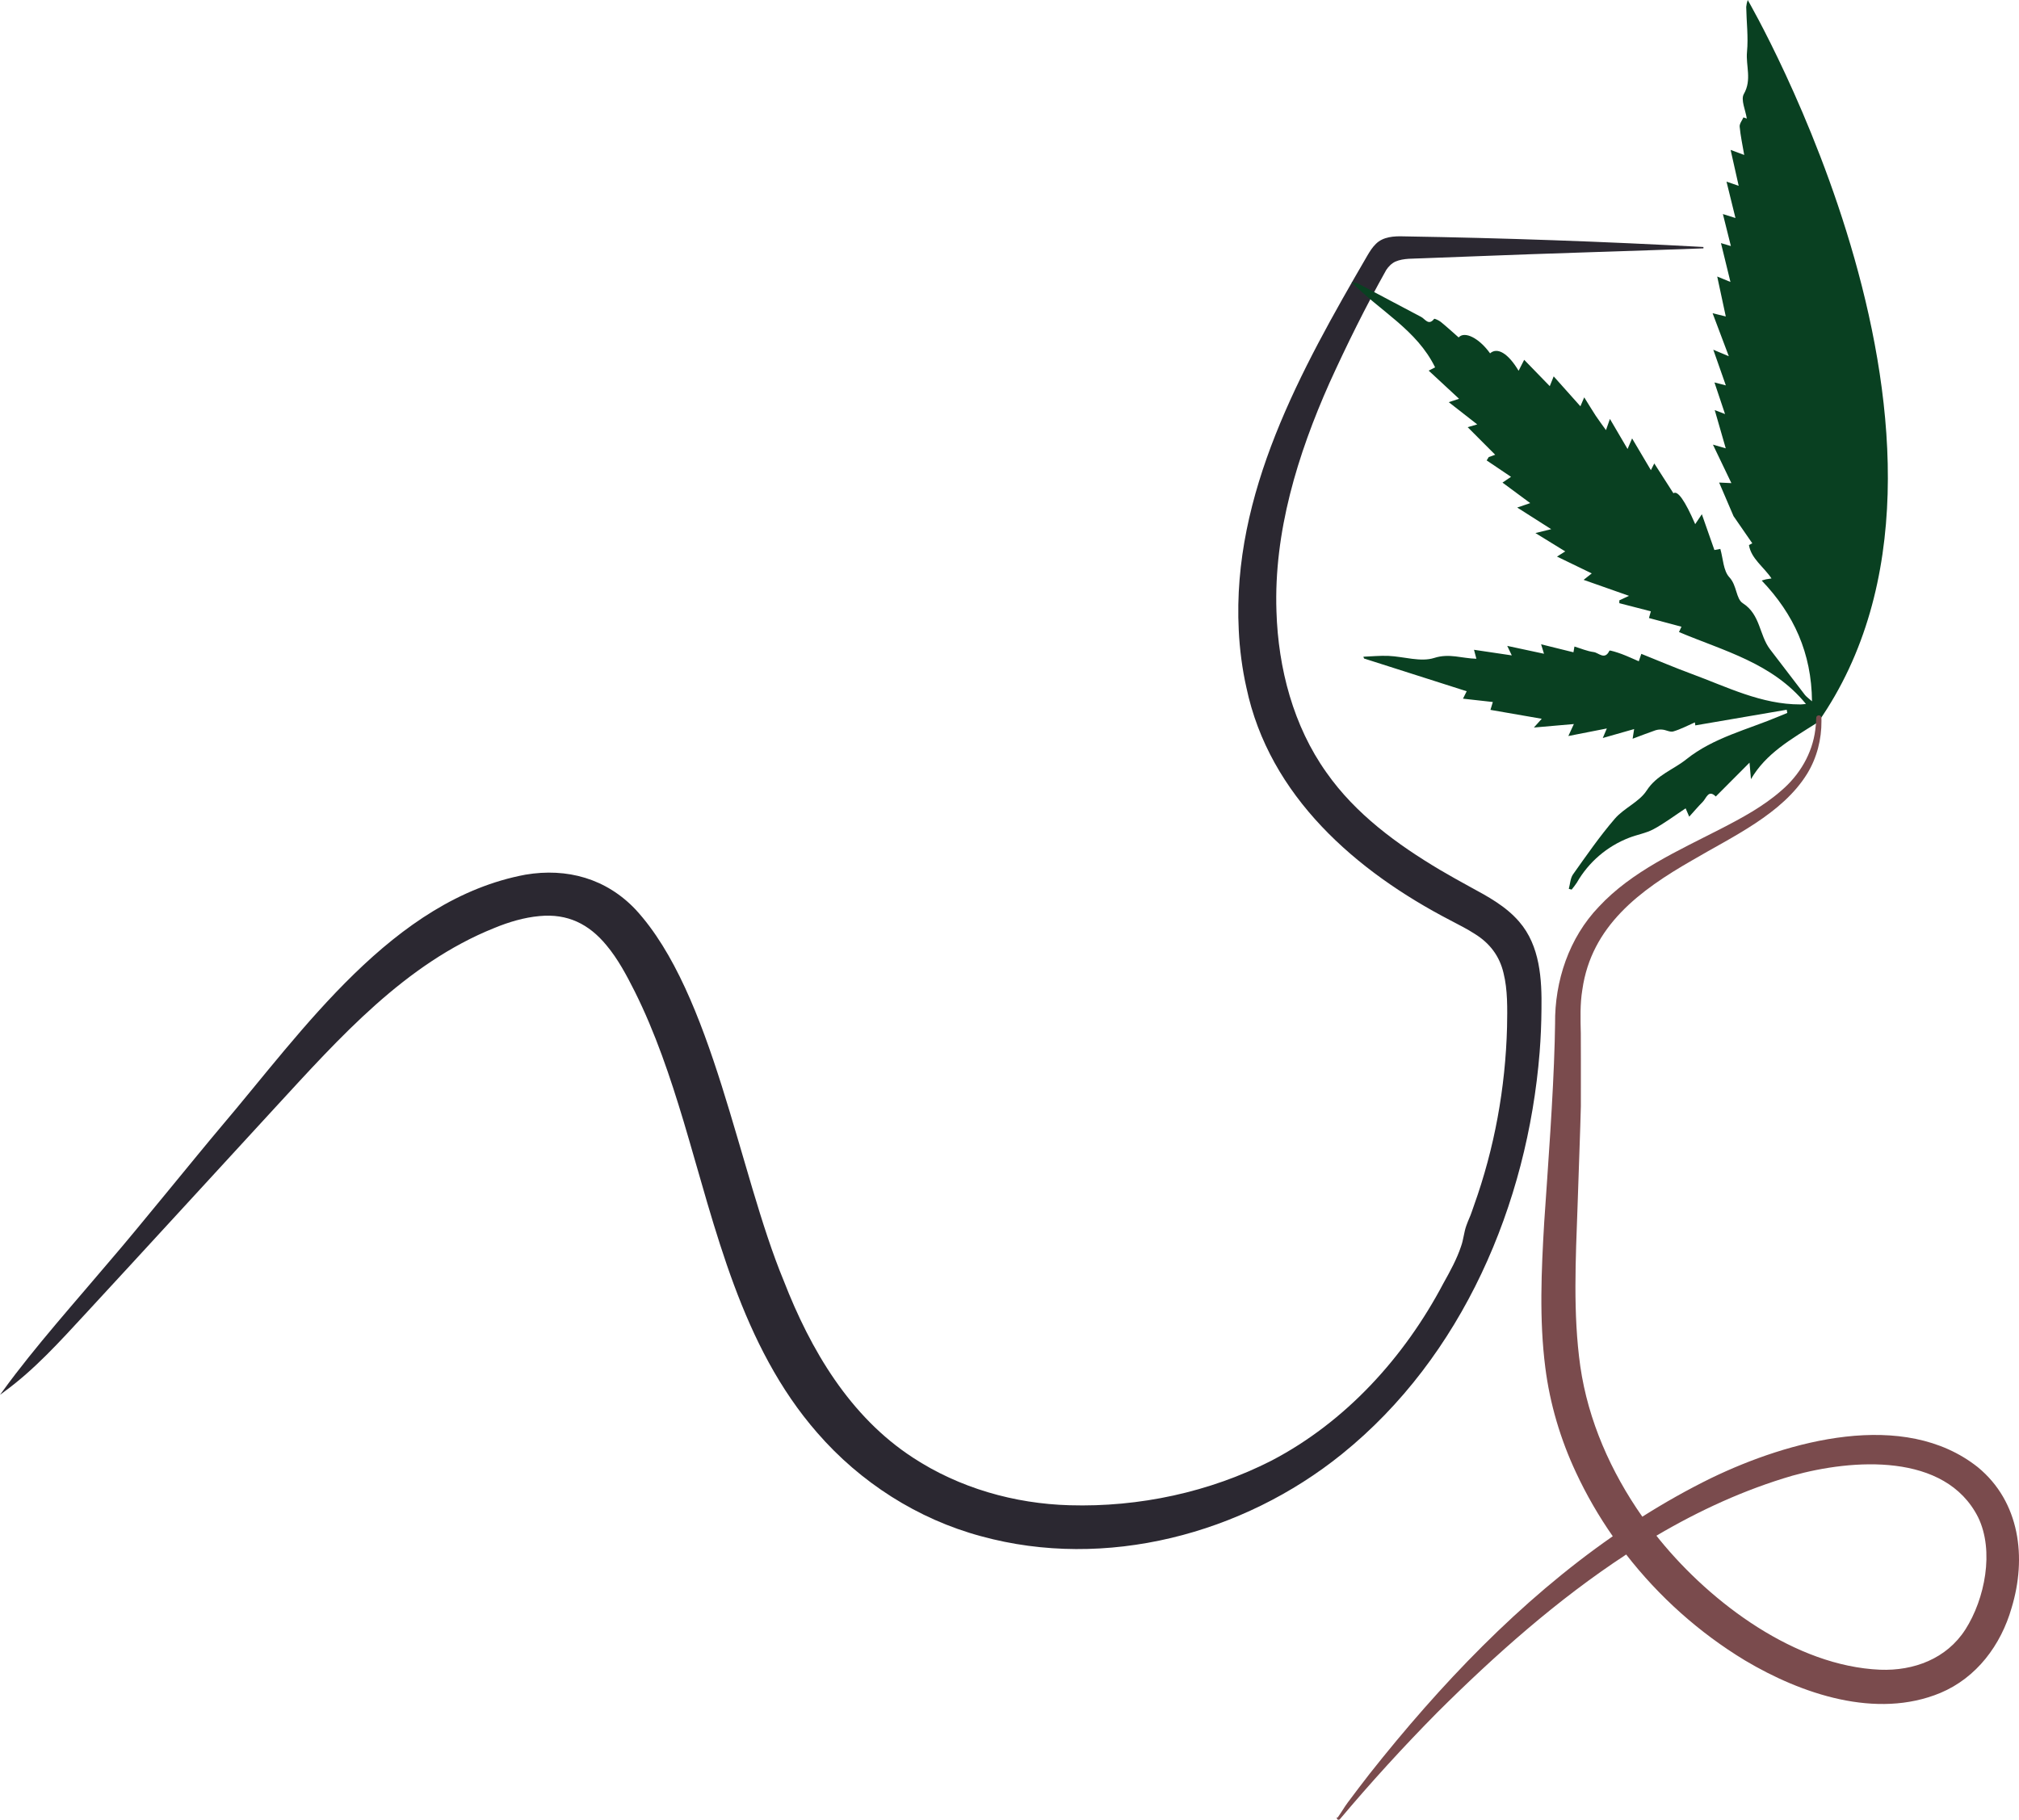
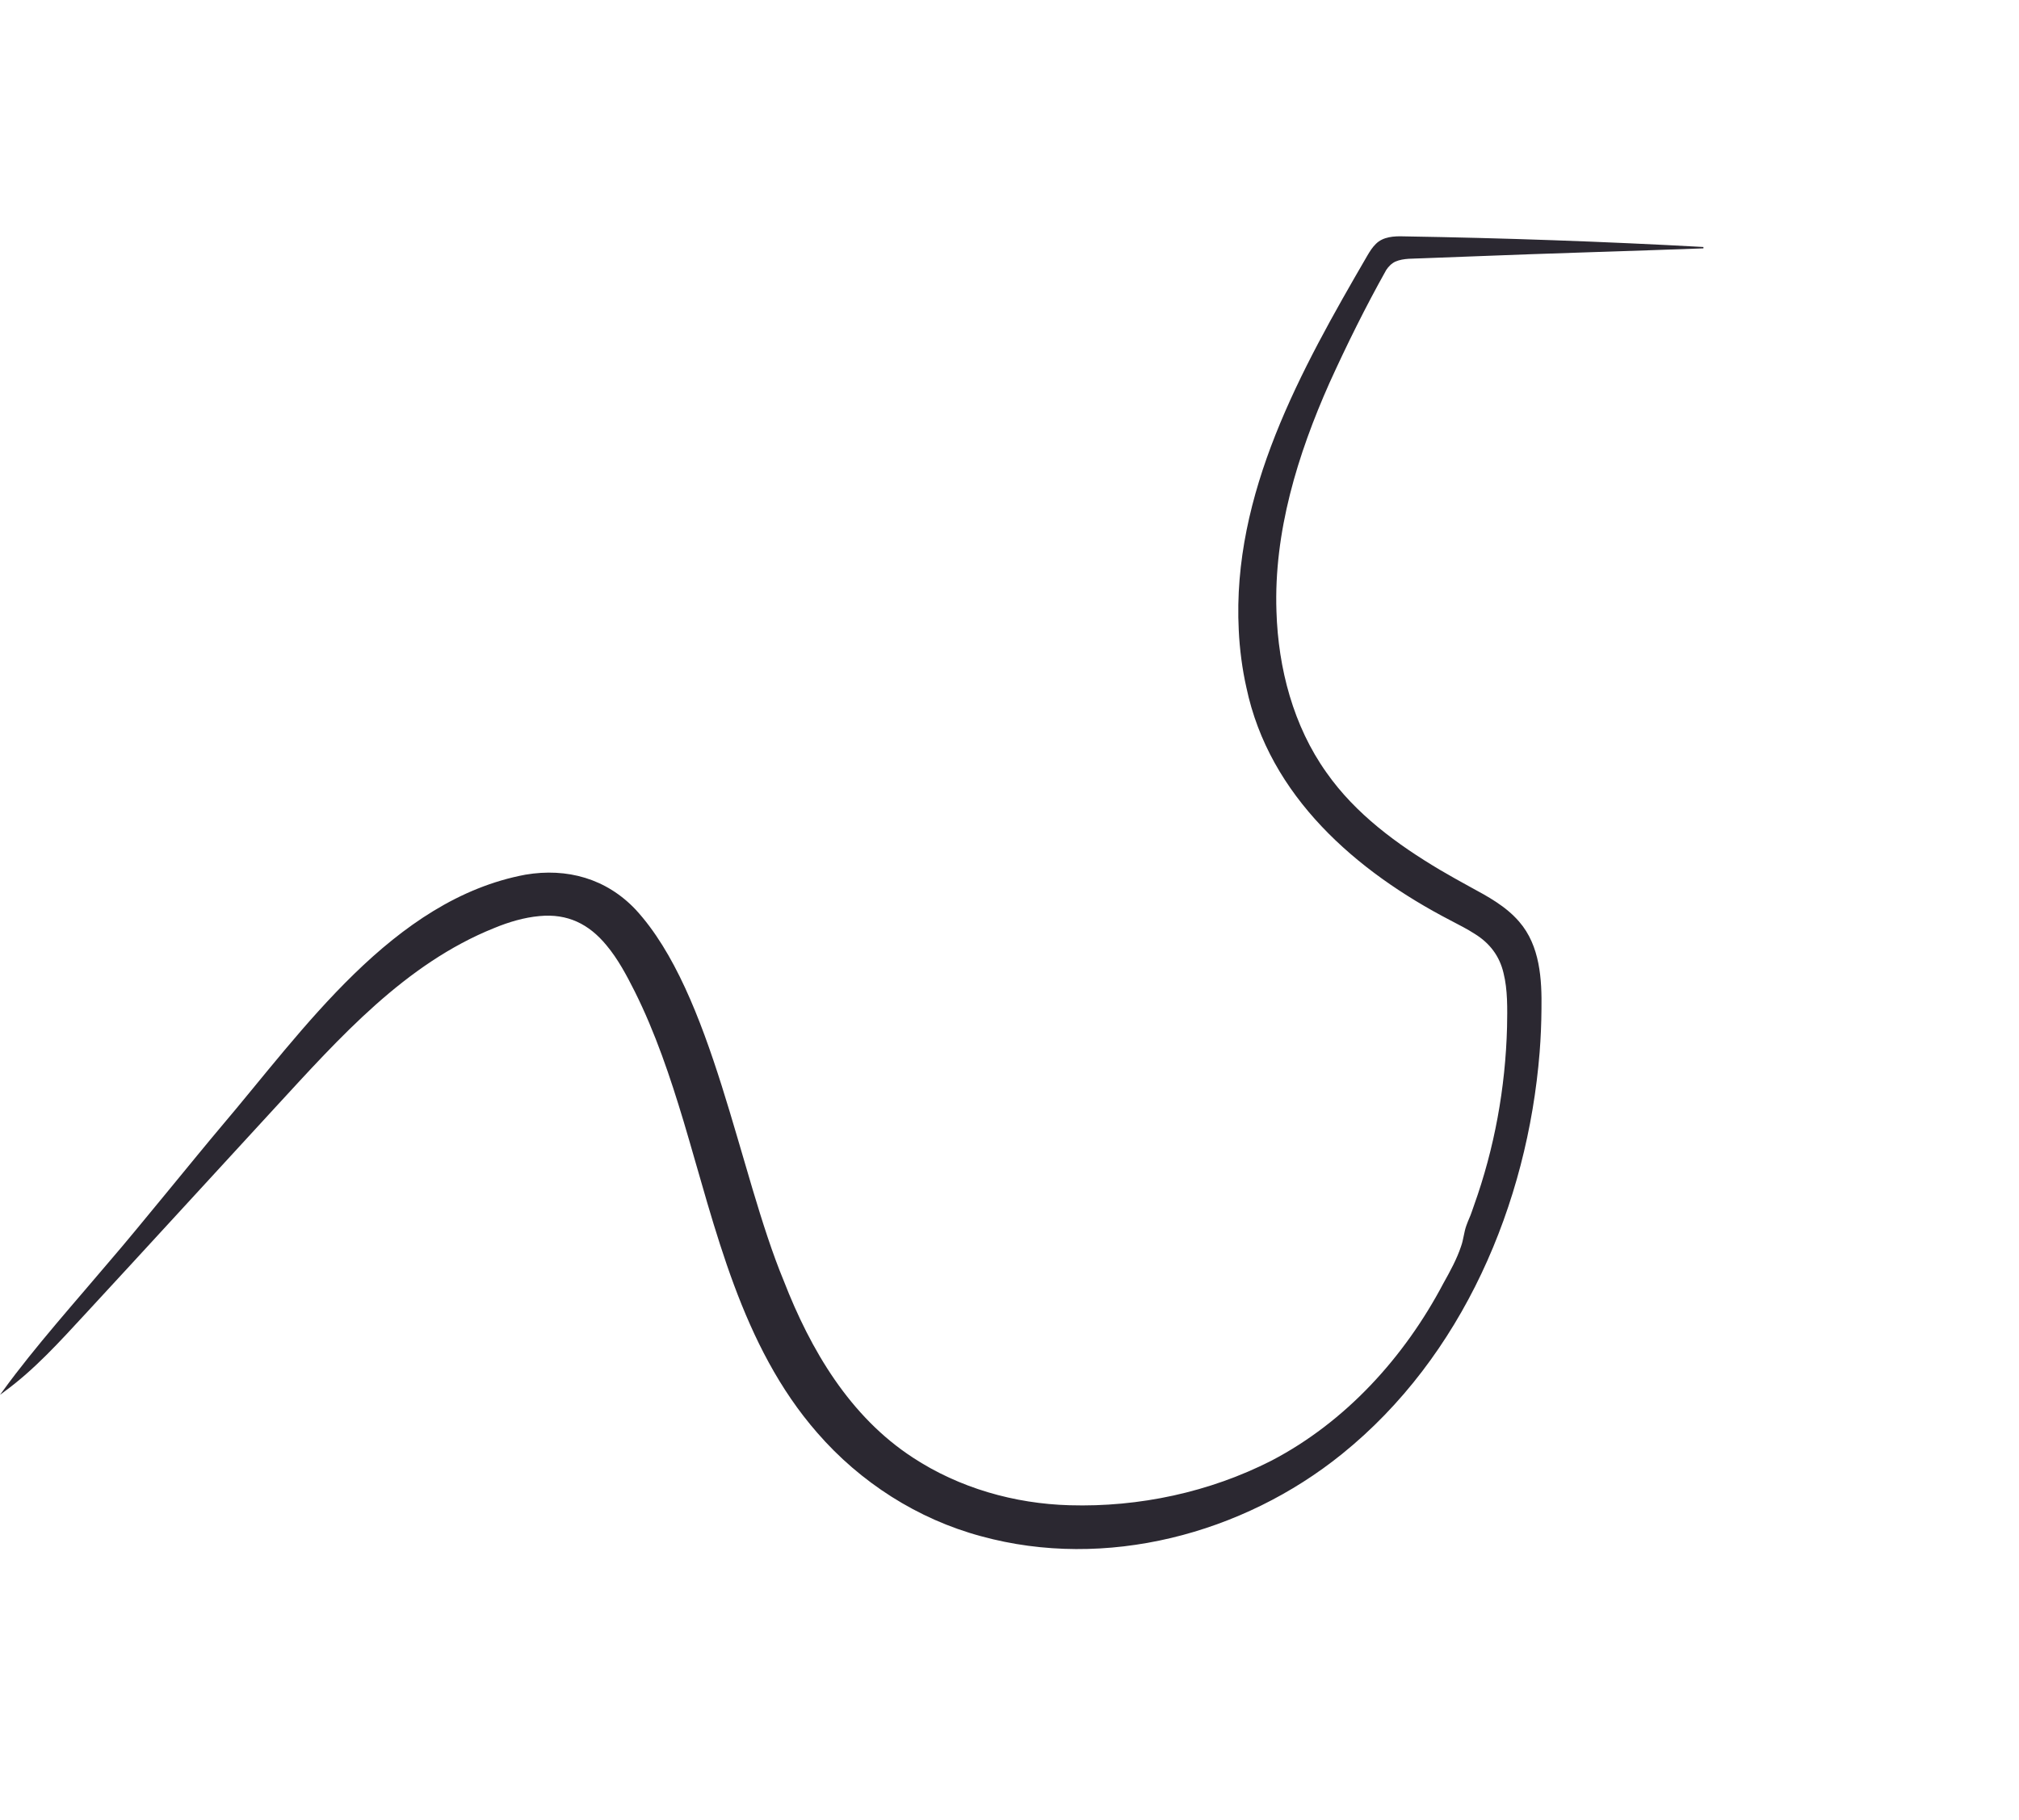
<svg xmlns="http://www.w3.org/2000/svg" viewBox="0 0 1169.75 1054.52" data-name="Layer 2" id="Layer_2">
  <defs>
    <style>
      .cls-1 {
        fill: #094021;
      }

      .cls-2 {
        fill: #2b2831;
      }

      .cls-3 {
        fill: #7a4b4d;
      }
    </style>
  </defs>
  <g data-name="Layer 1" id="Layer_1-2">
    <g data-name="Camada 1" id="Camada_1">
      <path d="M803.04,156.58c1.43-2.15,3.2-3.97,5.44-5,4.72-2.06,10.48-1.61,15.61-1.91l32.56-1.23c32.55-1.35,97.66-3.28,130.27-4.52v-.8h-.13c-57.78-3.17-115.63-5.2-173.49-6.15-5.52-.18-11.95.14-16.14,4.35-2.1,2.03-3.6,4.48-5,6.87-38.45,66.19-78.44,137.86-74.46,216.94.48,10.81,2.03,22.75,4.43,33.3,13.25,62.92,63.43,106.48,118.24,134.92,4.93,2.59,9.73,5,14.03,7.79,8.73,5.38,14.4,12.89,16.7,22.71,2.43,9.68,2.24,20.51,2.04,31.38-.92,35.17-7.31,70.26-19.18,103.38-.76,2.1-1.82,5.47-2.76,7.44-.53,1.27-1.11,2.65-1.65,4.19-1.4,3.86-1.63,8.16-3.09,12.09-2.39,7.22-6.36,14.48-10.19,21.31-22.53,42.74-56.52,80.28-99.61,102.77-35.91,18.3-76.7,27.02-116.95,25.85-31.98-.9-63.98-10-90.8-27.61-36.54-23.78-59.29-62.44-74.82-102.44-26.13-62.95-41.04-166.45-85.78-215.09-17.02-18.02-39.78-24.34-63.87-20.27-76.83,14.35-128.84,90.17-176.38,146.09-14.26,16.87-49.5,60.49-63.27,76.37-20.51,24.34-44.49,51.01-63.05,76.6l-1.74,2.37,2.36-1.76c17.65-12.84,32.34-29.19,47.09-45.13,31.97-34.56,78.49-85.39,110.29-119.94,36.99-40.16,74.97-82.98,126.68-103.71,8.31-3.44,17.29-6.11,26.18-6.9,16.21-1.55,28.62,4.59,38.78,16.94,6.67,7.98,11.64,17.35,16.36,26.72,11.99,24.05,20.54,49.45,28.32,75.3,18.67,62.45,33.31,130.01,77.49,180.53,24.88,28.67,58.17,50.01,94.89,59.88,72.07,19.79,151.61-1.19,209.1-47.67,69.72-56.26,107.43-144.8,114.48-232.78.65-8.28.99-16.58,1.06-24.88.28-17.41-.81-36.85-12.92-50.79-7.75-9.01-18.25-14.65-28.31-20.1-5.6-3.03-12.04-6.69-17.53-9.89-24.93-14.84-48.99-32.45-65.77-56.38-19.26-27.01-27.99-60.49-29.01-93.41-1.59-45.92,12.23-90.89,30.74-132.47,10.03-22.1,20.9-44.06,32.79-65.27h-.03Z" class="cls-2" />
-       <path d="M996.02,279.63l7.09.32-10.69-22.3,7.43,2.15c-2.06-7.14-4.05-14.01-6.38-22.16l5.97,2.29c-2.02-6.02-3.91-11.67-6.13-18.31l6.59,1.7c-2.36-6.71-4.61-13.14-7.27-20.67l8.99,3.77-9.39-24.92,7.64,1.88-4.96-23.14,7.67,3.15c-1.75-7.3-3.5-14.43-5.5-22.52l5.74,1.7c-1.46-5.85-2.88-11.53-4.62-18.53l7.28,2.29c-1.68-6.83-3.29-13.38-5.19-21.08l7.06,2.43c-1.52-6.76-2.95-13.14-4.68-20.82l7.88,2.93c-.99-5.81-2.14-11.06-2.63-16.38-.16-1.75,1.41-3.58,2.18-5.39l1.95.68c-.71-4.83-3.62-10.92-1.71-14.24,4.75-8.25,1.07-16.35,1.83-24.39.82-8.6-.31-17.37-.46-26.08.13-1.36.42-2.7.88-3.99,0,0,151.27,260,40.86,418.4-16.23,10.23-30.27,18.19-38.99,33.1l-.83-9.57-19.55,19.62c-4.26-4.28-5.45.98-7.58,3.13-2.63,2.63-4.94,5.39-7.81,8.56l-2.08-4.83c-6.27,4.13-12.16,8.59-18.59,12.07-4.38,2.36-9.54,3.16-14.21,5-12.74,4.93-23.4,14.09-30.2,25.93-.94,1.42-1.96,2.78-3.05,4.09l-1.64-.45c.78-2.82.88-6.13,2.45-8.38,7.78-10.96,15.47-22.08,24.22-32.25,5.32-6.19,14.16-9.7,18.45-16.34,5.85-9.04,15.43-12.05,22.97-18.09,15.71-12.59,35.55-17.21,53.78-24.92,1.57-.67,3.15-1.3,4.73-1.95-.12-.61-.24-1.23-.35-1.85l-52.96,9.07-.24-1.75c-4.15,1.82-8.2,3.99-12.5,5.25-1.83.56-4.19-.88-6.35-1.06-1.38-.14-2.77,0-4.08.43-4.06,1.39-8.06,2.98-13.14,4.86.39-2.54.59-3.84.88-5.6l-18.17,5.18c1.06-2.5,1.6-3.79,2.35-5.53l-22.3,4.38,3.2-6.94-23.16,2.02,4.55-5.07-29.72-5.16c.6-2.01,1.04-3.46,1.38-4.56l-17.29-1.93c1.06-2.11,1.67-3.35,2.15-4.3l-59.46-18.97c-.14-.35-.27-.7-.41-1.04,4.86-.18,9.73-.7,14.56-.48,8.91.39,18.61,3.71,26.5,1.18,8.76-2.8,15.94.28,24.42.48-.39-1.45-.73-2.72-1.38-5.2l21.89,3.25c-.69-1.44-1.35-2.82-2.63-5.51l21.29,4.56c-.43-1.43-.88-2.91-1.67-5.48l18.74,4.63c.16-.95.33-1.95.57-3.33,3.77,1.13,7.41,2.72,11.19,3.21,2.83.37,6.42,4.91,9.08-.82.18-.39,4.73,1.07,7.13,1.96,3.23,1.2,6.36,2.69,9.88,4.19.6-1.75,1.02-2.97,1.47-4.3,9.94,3.98,19.41,8.03,29.06,11.58,20.56,7.57,40.42,17.76,63.13,17.73.8,0,1.59-.13,3.19-.27-19.43-23.77-47.43-30.65-73.56-41.68.35-.75.82-1.75,1.45-3.08l-18.84-5.04c.41-1.46.77-2.71,1.1-3.89l-18.27-4.71v-1.63l5.6-2.63-26.29-9.26,4.72-3.74-20.14-9.75,4.78-3-17.28-10.63,9.14-2.25-19.69-12.54,7.54-2.57c-5.35-3.97-10.38-7.68-16.07-11.88l4.94-3.34-14.12-9.52c.4-.65.81-1.3,1.23-1.94l3.72-1.33-15.94-15.99,5.54-1.59-16.49-12.89,5.95-1.98-17.6-16.31,3.73-1.88c-10.64-21.83-32.13-32.72-48.42-49.41,1.35.3,2.84.33,4.02.95,12.15,6.38,24.22,12.91,36.38,19.26,2.23,1.16,4.22,5.25,7.47,1.09.22-.28,2.73.88,3.83,1.75,3.55,2.89,6.92,5.99,10.36,9.01,3.46-3.87,11.87.38,18.21,9.22,4.23-3.75,10.51,0,16.52,10.1l3.24-6.35,14.82,15.26c.4-1,1.06-2.63,2.27-5.67l15.48,17.34,2.21-5.18c2.63,4.14,4.54,7.44,6.66,10.64,1.89,2.85,3.97,5.59,5.95,8.35.4-1.15,1.06-3.03,2.28-6.49l10.22,17.43c.55-1.29,1.14-2.67,2.63-6.13,4.05,6.84,7.35,12.41,10.89,18.39.36-.72.94-1.85,1.97-3.89l11.07,17.27c2.47-1.75,6.68,4.22,12.63,17.91l3.85-5.75,7.28,20.75,3.43-.65c1.62,5.6,1.7,12.65,5.25,16.45,4.44,4.75,3.73,12.43,7.8,15.04,10.21,6.53,9.47,18.46,15.72,26.65,6.73,8.83,13.45,17.66,20.23,26.45.88,1.11,2.11,1.94,4.11,3.72-.26-28.02-10.51-50.47-29.13-69.97,1.07-.32,1.8-.57,2.54-.73s1.63-.26,3.13-.5c-4.52-6.76-11.81-11.48-13.07-19.35l1.94-1.01-10.88-15.76" class="cls-1" />
-       <path d="M1145.88,850.19c-42.87-33.99-109.8-15.26-154.47,6.32-13.75,6.74-27.03,14.25-39.9,22.38-18.2-25.98-31.39-55.67-35.93-87.13-4.31-30.49-2.68-62.28-1.58-93.04.32-11.02,1.7-47.34,1.9-57.69.04-3.83-.02-21.91.01-26.32-.03-3.26,0-12.71-.04-15.78-.2-8.33-.48-17.26.9-25.47,5.25-36.91,33.33-57.57,63.61-74.92,23.09-13.64,52.31-26.81,66.72-50.32,5.55-9.14,8.29-19.84,8.2-30.5,0-.44-.01-.89-.02-1.33-.04-.22.09-.36-.17-1.03-.51-1.16-2.33-1.05-2.73.1-.19.73-.07.7-.12.97-.05,2.15-.23,4.29-.52,6.42-1.72,13.8-9.14,26.29-19.66,35.24-10.47,9.21-22.82,15.86-35.16,22.22-24.5,12.6-51.52,24.57-70.57,45.1-17.29,18.01-25.65,43.07-25.38,67.79l-.22,10.48c-.89,32.6-3.86,71.82-6.08,104.61-1.64,27.96-2.93,56.25.63,84.13,2.65,21.01,8.78,41.63,17.77,60.81,6.01,12.92,13.17,25.3,21.32,36.99-53.96,37.54-100.19,86.22-140.81,137.57-3.24,4.15-9.58,12.47-12.72,16.71-2.02,2.71-3.59,5.56-5.63,8.37.02,0,.03.02.05.04-.07.09-.15.19-.22.28-.2-.1-.41-.2-.41-.2-.01.02-.01.04-.03.06h0s0,.03-.01.04c-.19.4-.09.92.26,1.2.37.32.98.31,1.35-.03,18.02-21.4,36.86-42.06,56.5-61.94,33.13-32.97,69.5-65.41,109.44-91.52,18.95,24.4,42.37,45.36,68.79,61.35,32.75,19.51,76.09,34.24,113.19,18.88,21.04-8.81,35.15-27.76,41.32-49.32,8.81-28.98,4.89-61.42-19.58-81.52h0ZM1138.69,944.24c-10.85,16.94-29.89,24.08-49.45,23.32-48.87-2.08-97.57-38.41-127.59-75.19-.66-.82-1.32-1.65-1.97-2.47,24.89-14.67,51.13-26.71,78.79-34.78,34.77-9.71,88.56-13.58,107.59,24.08,9.48,19.5,3.94,47.32-7.37,65.05h0Z" class="cls-3" />
    </g>
  </g>
</svg>